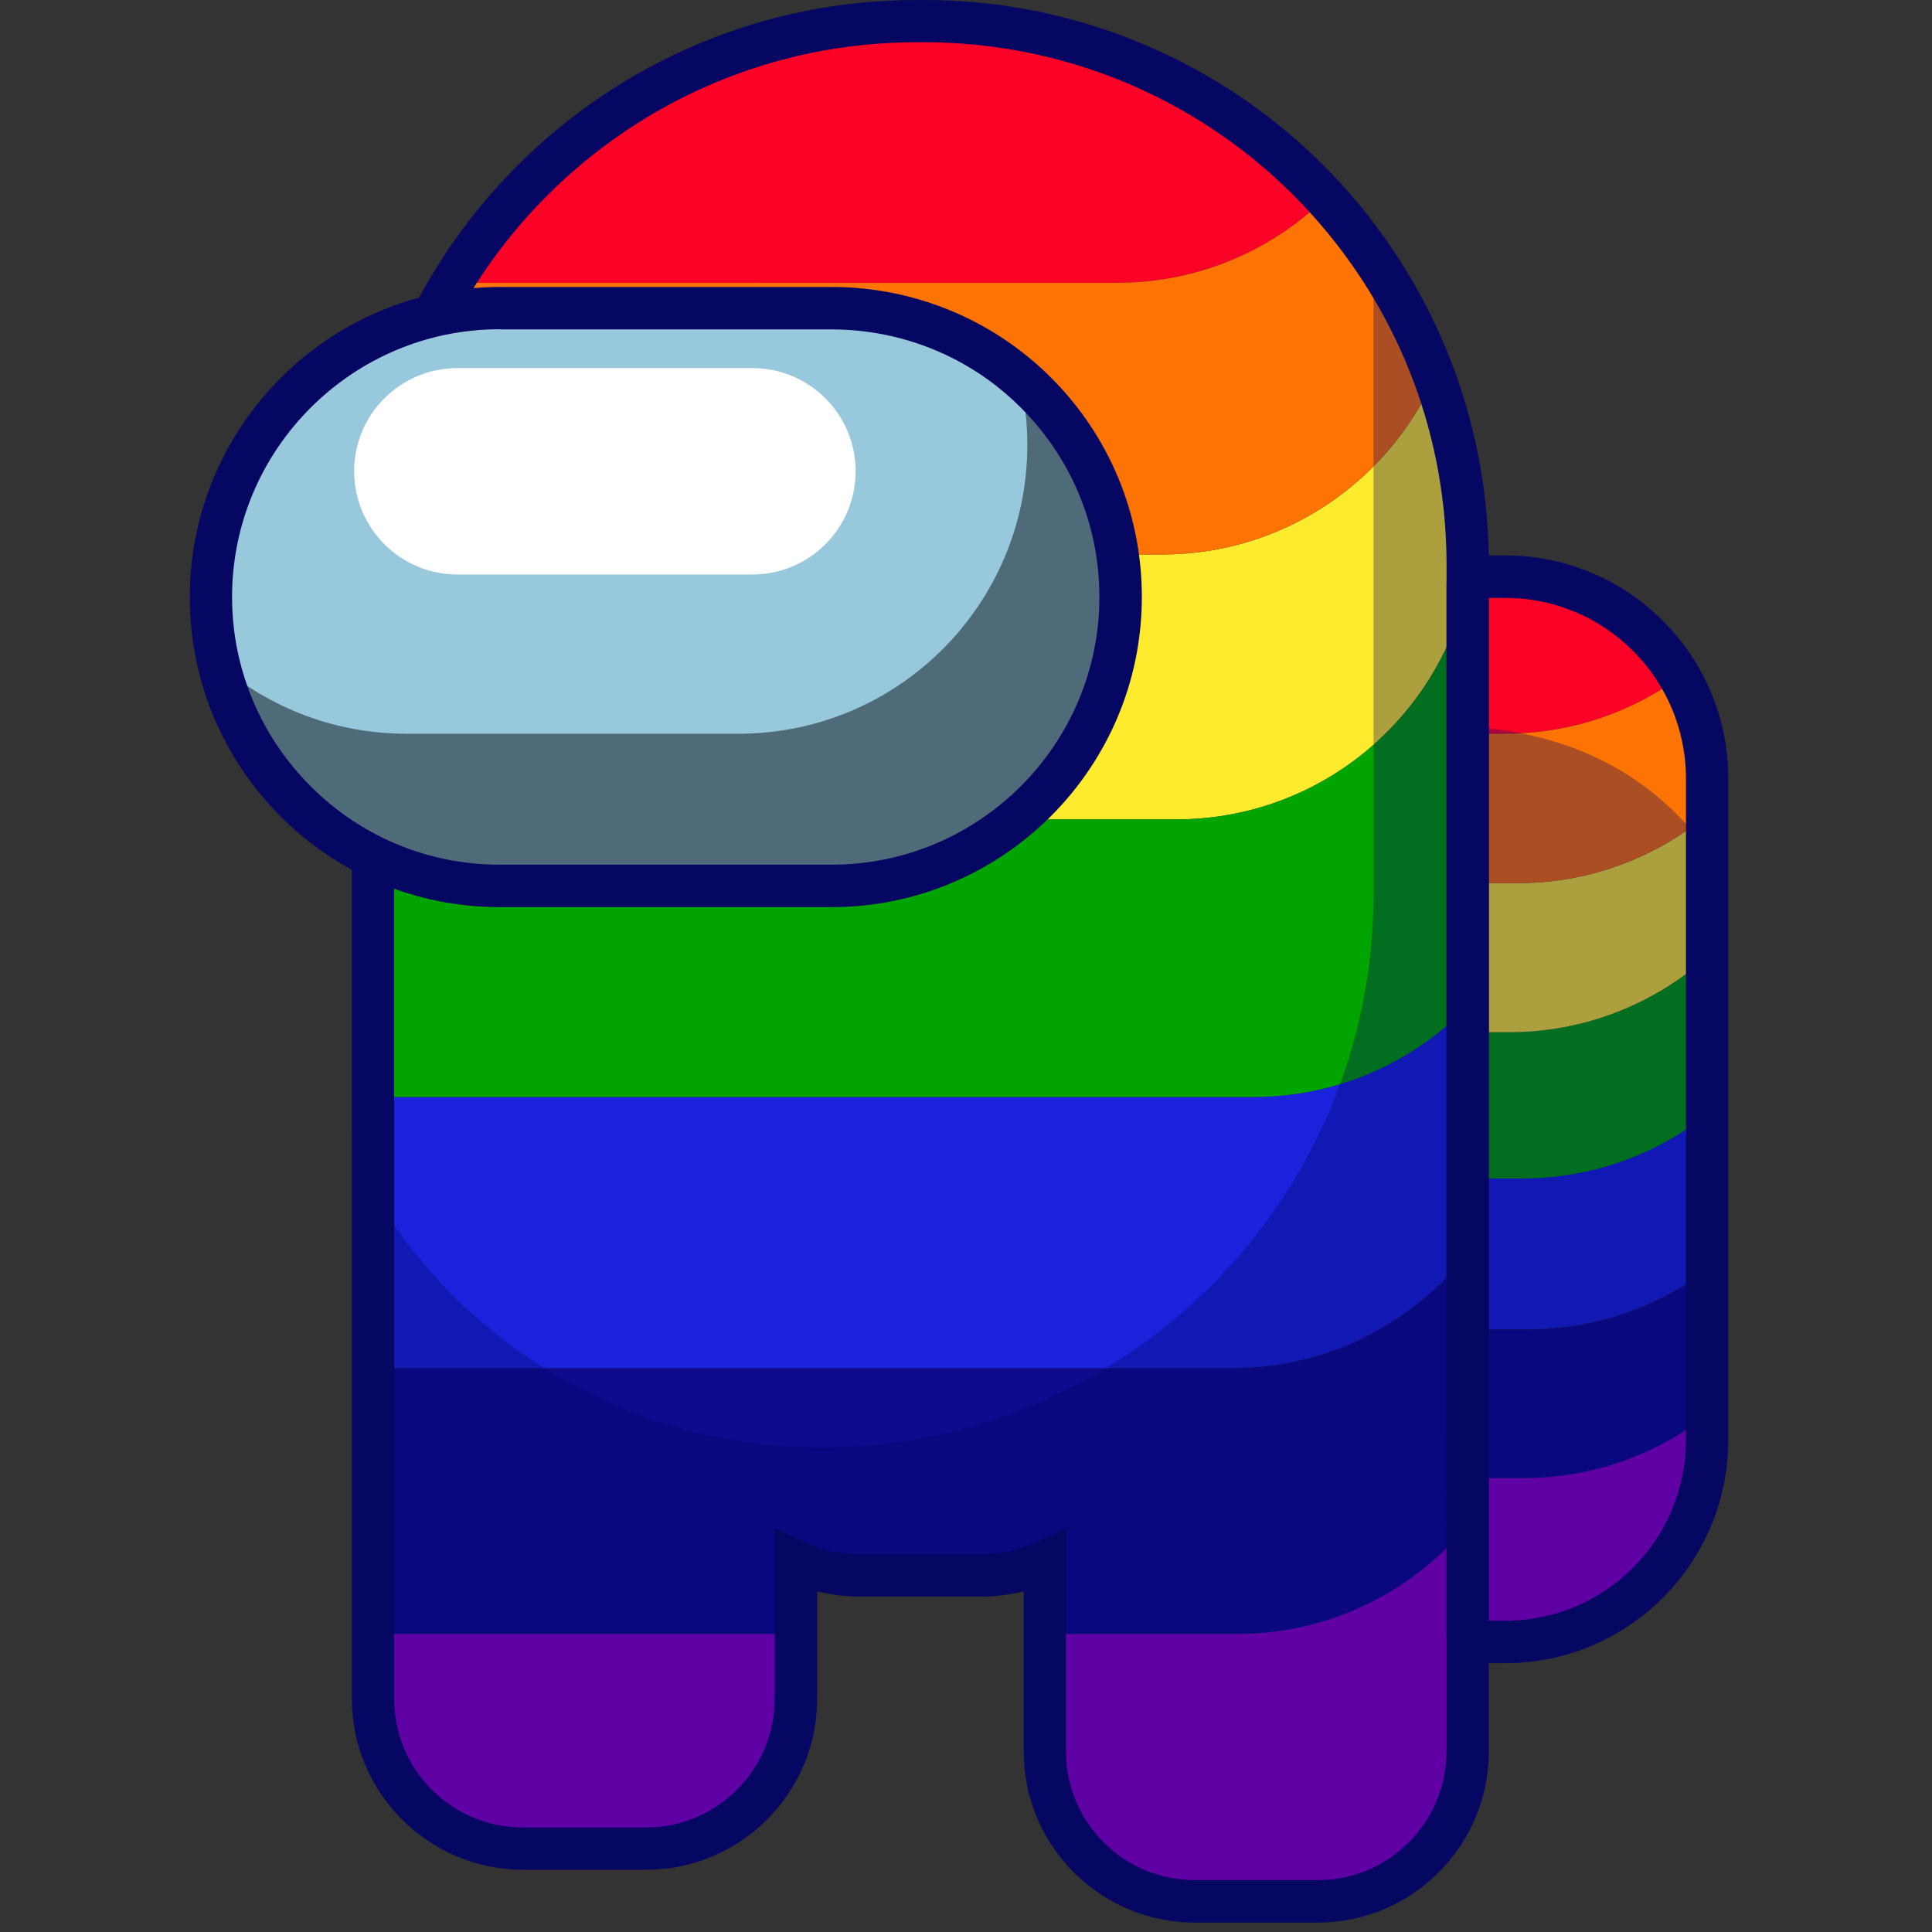
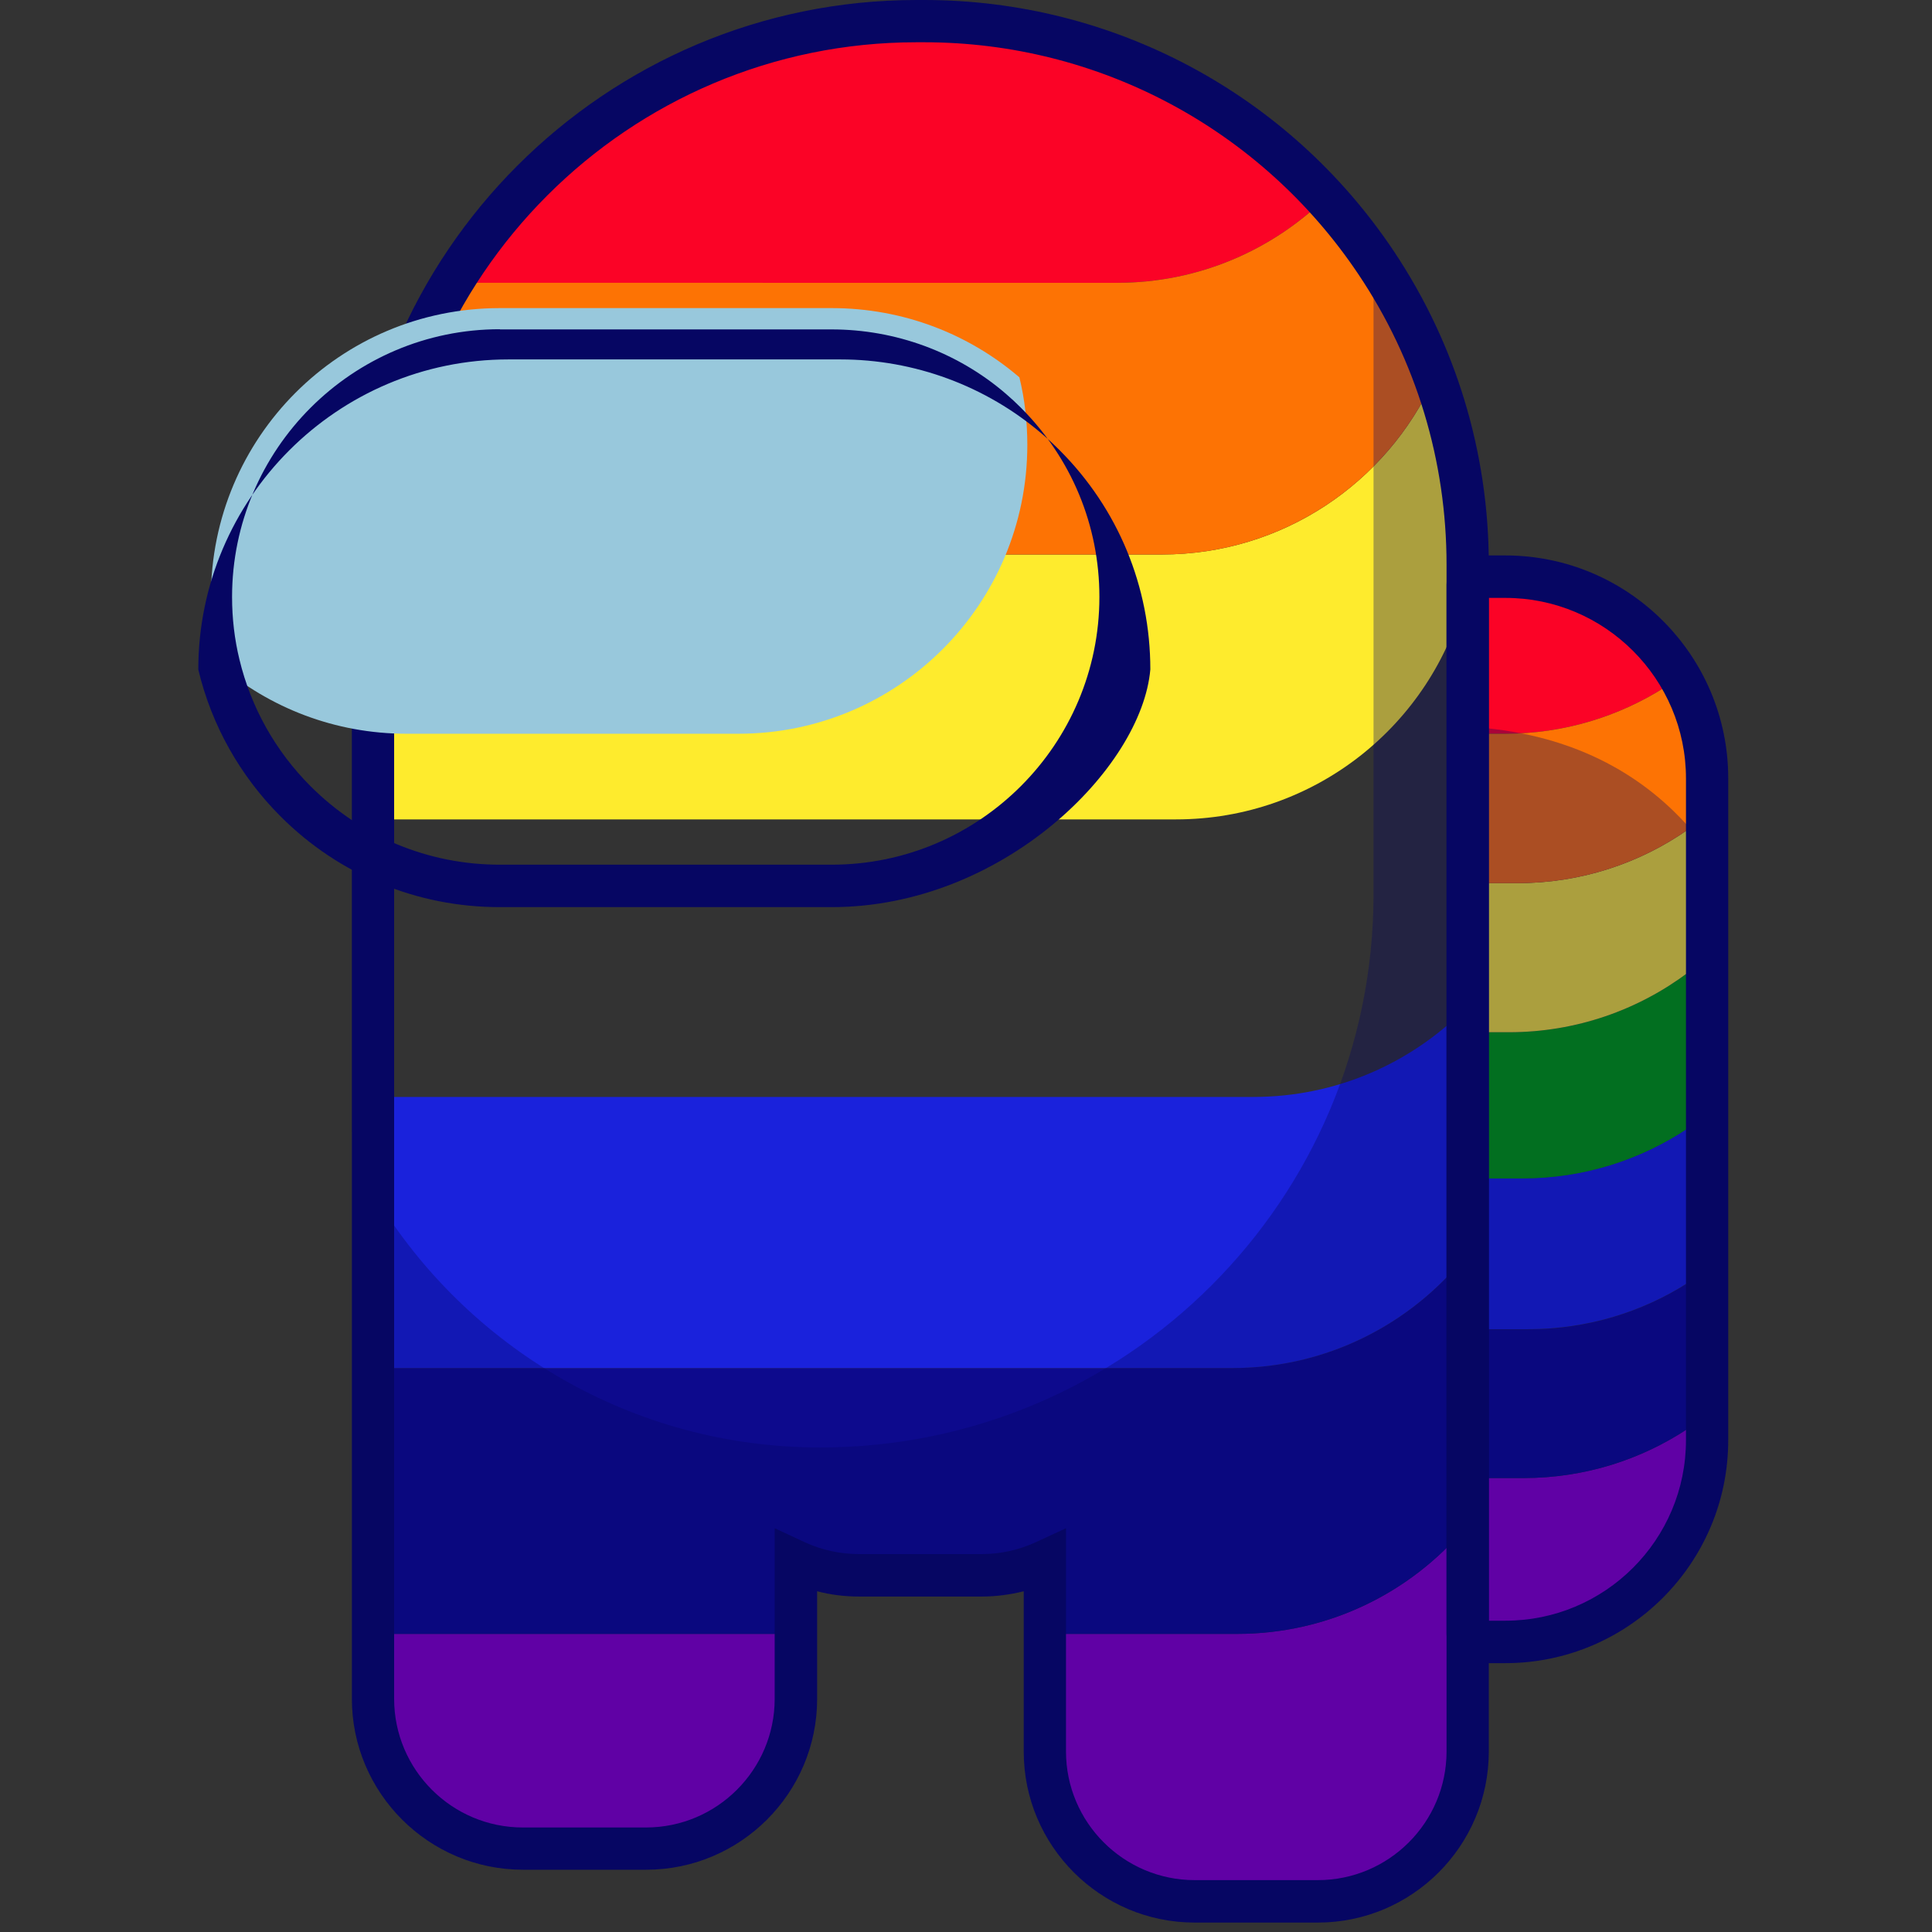
<svg xmlns="http://www.w3.org/2000/svg" version="1.1" id="Слой_1" x="0px" y="0px" viewBox="0 0 1024 1024" style="enable-background:new 0 0 1024 1024;" xml:space="preserve">
  <rect x="0" y="0" width="1024" height="1024" fill="#333333" stroke="none" />
  <style type="text/css">
	.st0{fill:#8E00C6;}
	.st1{fill:#FB0326;}
	.st2{fill:#FEEB2D;}
	.st3{fill:#0D0A8D;}
	.st4{fill:#1A22DC;}
	.st5{fill:#02A400;}
	.st6{fill:#FD7304;}
	.st7{opacity:0.33;fill:#060663;}
	.st8{fill:#060663;}
	.st9{fill:#4F6B79;}
	.st10{fill:#98C8DC;}
	.st11{fill:#FFFFFF;}
</style>
  <g>
    <path class="st0" d="M655.7,866h-97v66.4c0,41.9,34,75.9,75.9,75.9h65.9c41.9,0,75.9-34,75.9-75.9V809.9   C747.4,844.2,704.1,866,655.7,866z" />
    <path class="st0" d="M199.2,866v38.1c0,41.9,34,75.9,75.9,75.9H341c41.9,0,75.9-34,75.9-75.9V866H199.2z" />
    <path class="st0" d="M776.4,783.4V866h15.7c56.7,0,102.7-46,102.7-102.7v-6.2c-25,16.6-55,26.3-87.3,26.3H776.4z" />
    <path class="st1" d="M239.9,149.9h352.2c42.9,0,81.8-17.1,110.3-44.8c-52.4-58-128.2-94.4-212.6-94.4h-4.1   C381.4,10.7,290,66.5,239.9,149.9z" />
    <path class="st2" d="M199.2,297.3v137h424.1c73.6,0,135.5-50.2,153.1-118.3v-18.7c0-33.7-5.8-66.1-16.5-96.2   c-24.9,54.7-80,92.8-144.1,92.8H199.2C199.2,295,199.2,296.2,199.2,297.3z" />
    <path class="st3" d="M199.2,725.1V866h217.8v-42.4c11.2,6.4,24.1,10.2,37.9,10.2h65.9c13.8,0,26.7-3.7,37.9-10.2V866h97   c48.4,0,91.8-21.8,120.8-56.1V666c-29,36-73.4,59.1-123.3,59.1H199.2z" />
    <path class="st4" d="M199.2,581.4v143.7h454c49.8,0,94.3-23.1,123.3-59.1V534.7c-28.7,28.8-68.3,46.7-112.2,46.7H199.2z" />
-     <path class="st5" d="M199.2,434.3v147.1h465.1c43.8,0,83.5-17.8,112.2-46.7V316c-17.7,68-79.5,118.3-153.1,118.3H199.2z" />
    <path class="st6" d="M199.2,293.9h416.6c64,0,119.2-38.1,144.1-92.8c-8-22.4-18.7-43.6-31.8-63.1c-7.8-11.6-16.3-22.6-25.7-32.9   c-28.5,27.7-67.4,44.8-110.3,44.8H239.9C214.6,192.1,199.8,241.3,199.2,293.9z" />
    <path class="st1" d="M776.4,309.9v79h21.2c31.3,0,60.5-9.1,85.1-24.8c-17.3-32.3-51.3-54.2-90.5-54.2H776.4z" />
    <path class="st3" d="M776.4,704.6v78.8h31.1c32.3,0,62.3-9.7,87.3-26.3v-77.2c-24.5,15.6-53.6,24.7-84.9,24.7H776.4z" />
    <path class="st4" d="M776.4,624.6v79.9h33.5c31.2,0,60.4-9,84.9-24.7v-82c-25.2,16.9-55.4,26.7-88,26.7H776.4z" />
    <path class="st5" d="M776.4,547.1v77.5h30.4c32.5,0,62.8-9.8,88-26.7v-82.5c-26.5,19.9-59.3,31.7-95,31.7H776.4z" />
    <path class="st2" d="M776.4,468.1v79h23.4c35.6,0,68.5-11.8,95-31.7v-75.8c-25.7,18-56.9,28.5-90.6,28.5H776.4z" />
    <path class="st6" d="M776.4,388.9v79.2h27.8c33.7,0,64.9-10.5,90.6-28.5v-27.1c0-17.5-4.4-34-12.1-48.4   c-24.6,15.7-53.8,24.8-85.1,24.8H776.4z" />
    <g>
      <path class="st7" d="M199.2,634.7v269.4c0,41.9,34,75.9,75.9,75.9H341c41.9,0,75.9-34,75.9-75.9v-80.5    c11.2,6.4,24.1,10.2,37.9,10.2h65.9c13.8,0,26.7-3.7,37.9-10.2v108.7c0,41.9,34,75.9,75.9,75.9h65.9c41.9,0,75.9-34,75.9-75.9    V297.3c0-58.9-17.8-113.7-48.3-159.3v336c0,161.9-131.3,293.2-293.3,293.2C335.1,767.2,247.6,714.2,199.2,634.7z" />
      <path class="st7" d="M776.4,385.1v479.1h15.7c56.7,0,102.7-46,102.7-102.7V438C870.5,410.8,833.2,387.9,776.4,385.1z" />
    </g>
    <g>
      <g>
        <path class="st8" d="M698.5,1019h-65.3c-50,0-90.6-40.7-90.6-90.6v-85c-7.2,1.8-14.7,2.8-22.1,2.8h-65.3     c-7.4,0-14.9-0.9-22.1-2.8v57c0,50-40.7,90.6-90.6,90.6h-65.3c-50,0-90.7-40.7-90.7-90.6V299.3C186.5,134.3,320.7,0,485.8,0h4     c100.1,0,193.1,49.7,248.8,132.9c33,49.3,50.5,106.8,50.5,166.4v629C789.1,978.3,748.5,1019,698.5,1019z M565,810v118.3     c0,37.6,30.6,68.2,68.2,68.2h65.3c37.6,0,68.2-30.6,68.2-68.2v-629c0-55.1-16.1-108.3-46.7-153.9c-51.6-77-137.6-123-230.2-123     h-4c-152.7,0-276.9,124.2-276.9,276.9v601.1c0,37.6,30.6,68.2,68.2,68.2h65.3c37.6,0,68.2-30.6,68.2-68.2V810l15.9,7.4     c8.9,4.1,18.8,6.3,28.6,6.3h65.3c9.8,0,19.7-2.2,28.6-6.3L565,810z" />
      </g>
    </g>
-     <path class="st9" d="M111.8,316.4c0,12.3,1.4,24.3,4.2,35.8c6.7,27.9,21,52.9,40.6,72.5c27.7,27.7,66,44.9,108.3,44.9h175.9   c84.6,0,153.1-68.5,153.1-153.1c0-42.3-17.1-80.6-44.9-108.3c-2.8-2.8-5.7-5.5-8.8-8.1c-26.7-22.9-61.5-36.7-99.5-36.7H264.9   C180.3,163.3,111.8,231.9,111.8,316.4z" />
    <path class="st10" d="M111.8,316.4c0,12.3,1.4,24.3,4.2,35.8c26.8,22.9,61.5,36.7,99.5,36.7h175.9c84.6,0,153.1-68.6,153.1-153.1   c0-12.3-1.4-24.3-4.2-35.8c-26.7-22.9-61.5-36.7-99.5-36.7H264.9C180.3,163.3,111.8,231.9,111.8,316.4z" />
-     <path class="st11" d="M242.4,304.5h156.4c30.2,0,54.7-24.5,54.7-54.7v0c0-30.2-24.5-54.7-54.7-54.7H242.4   c-30.2,0-54.7,24.5-54.7,54.7v0C187.8,280,212.2,304.5,242.4,304.5z" />
    <g>
      <g>
        <path class="st8" d="M797.9,881.5h-15.7c-8.5,0-15.5-6.9-15.5-15.5V309.9c0-8.5,6.9-15.5,15.5-15.5h15.7     c65.1,0,118.1,53,118.1,118.1v350.8C916,828.5,863,881.5,797.9,881.5z M789.1,859h8.8c52.8,0,95.7-42.9,95.7-95.7V412.6     c0-52.7-42.9-95.7-95.7-95.7h-8.8V859z" />
      </g>
    </g>
    <g>
-       <path class="st8" d="M440.8,480.8H264.9c-43.9,0-85.2-17.1-116.2-48.1c-21.5-21.5-36.6-48.4-43.6-77.8c-3-12.4-4.5-25.4-4.5-38.4    c0-90.6,73.7-164.4,164.4-164.4h175.9c39.2,0,77.1,14,106.8,39.4c3.2,2.7,6.3,5.6,9.4,8.7c31,31,48.1,72.3,48.1,116.2    C605.2,407.1,531.4,480.8,440.8,480.8z M264.9,174.5c-78.2,0-141.9,63.7-141.9,141.9c0,11.3,1.3,22.4,3.9,33.1    c6.1,25.4,19.1,48.6,37.7,67.2c26.8,26.8,62.4,41.6,100.3,41.6h175.9c78.2,0,141.9-63.7,141.9-141.9c0-37.9-14.8-73.5-41.6-100.3    c-2.7-2.7-5.3-5.1-8.1-7.5c-25.6-22-58.4-34-92.2-34H264.9z" />
+       <path class="st8" d="M440.8,480.8H264.9c-43.9,0-85.2-17.1-116.2-48.1c-21.5-21.5-36.6-48.4-43.6-77.8c0-90.6,73.7-164.4,164.4-164.4h175.9c39.2,0,77.1,14,106.8,39.4c3.2,2.7,6.3,5.6,9.4,8.7c31,31,48.1,72.3,48.1,116.2    C605.2,407.1,531.4,480.8,440.8,480.8z M264.9,174.5c-78.2,0-141.9,63.7-141.9,141.9c0,11.3,1.3,22.4,3.9,33.1    c6.1,25.4,19.1,48.6,37.7,67.2c26.8,26.8,62.4,41.6,100.3,41.6h175.9c78.2,0,141.9-63.7,141.9-141.9c0-37.9-14.8-73.5-41.6-100.3    c-2.7-2.7-5.3-5.1-8.1-7.5c-25.6-22-58.4-34-92.2-34H264.9z" />
    </g>
  </g>
</svg>